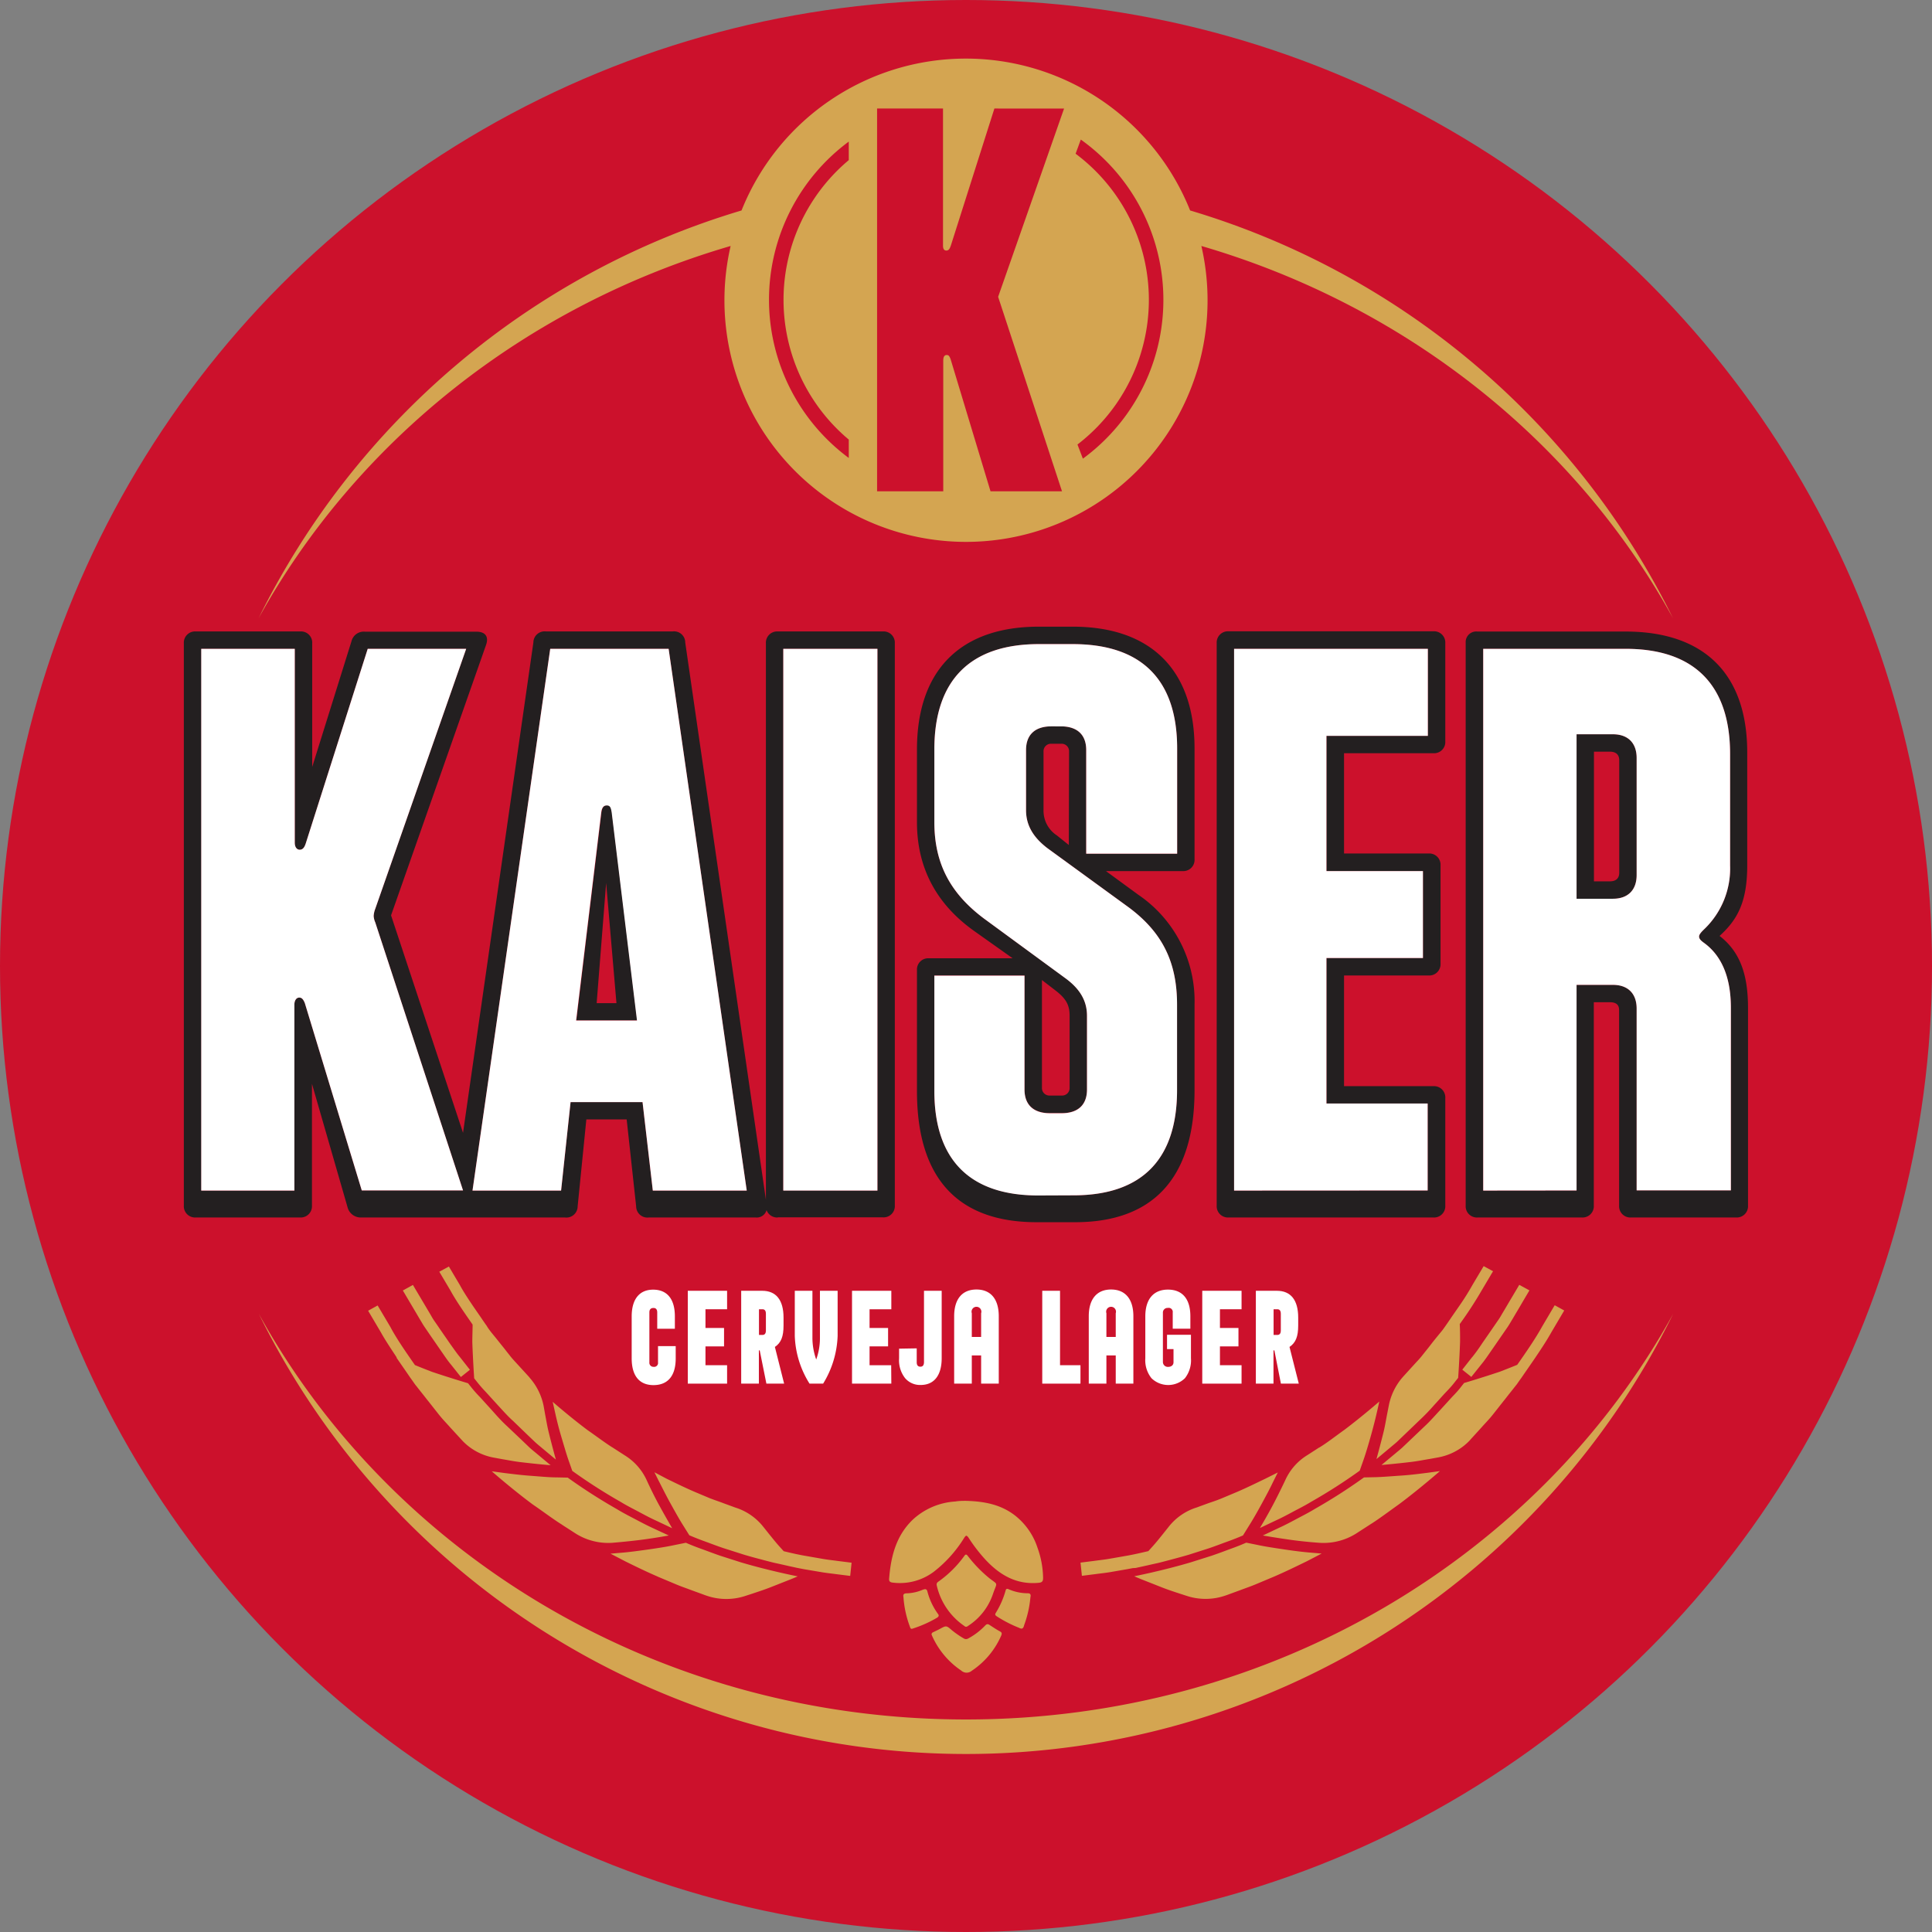
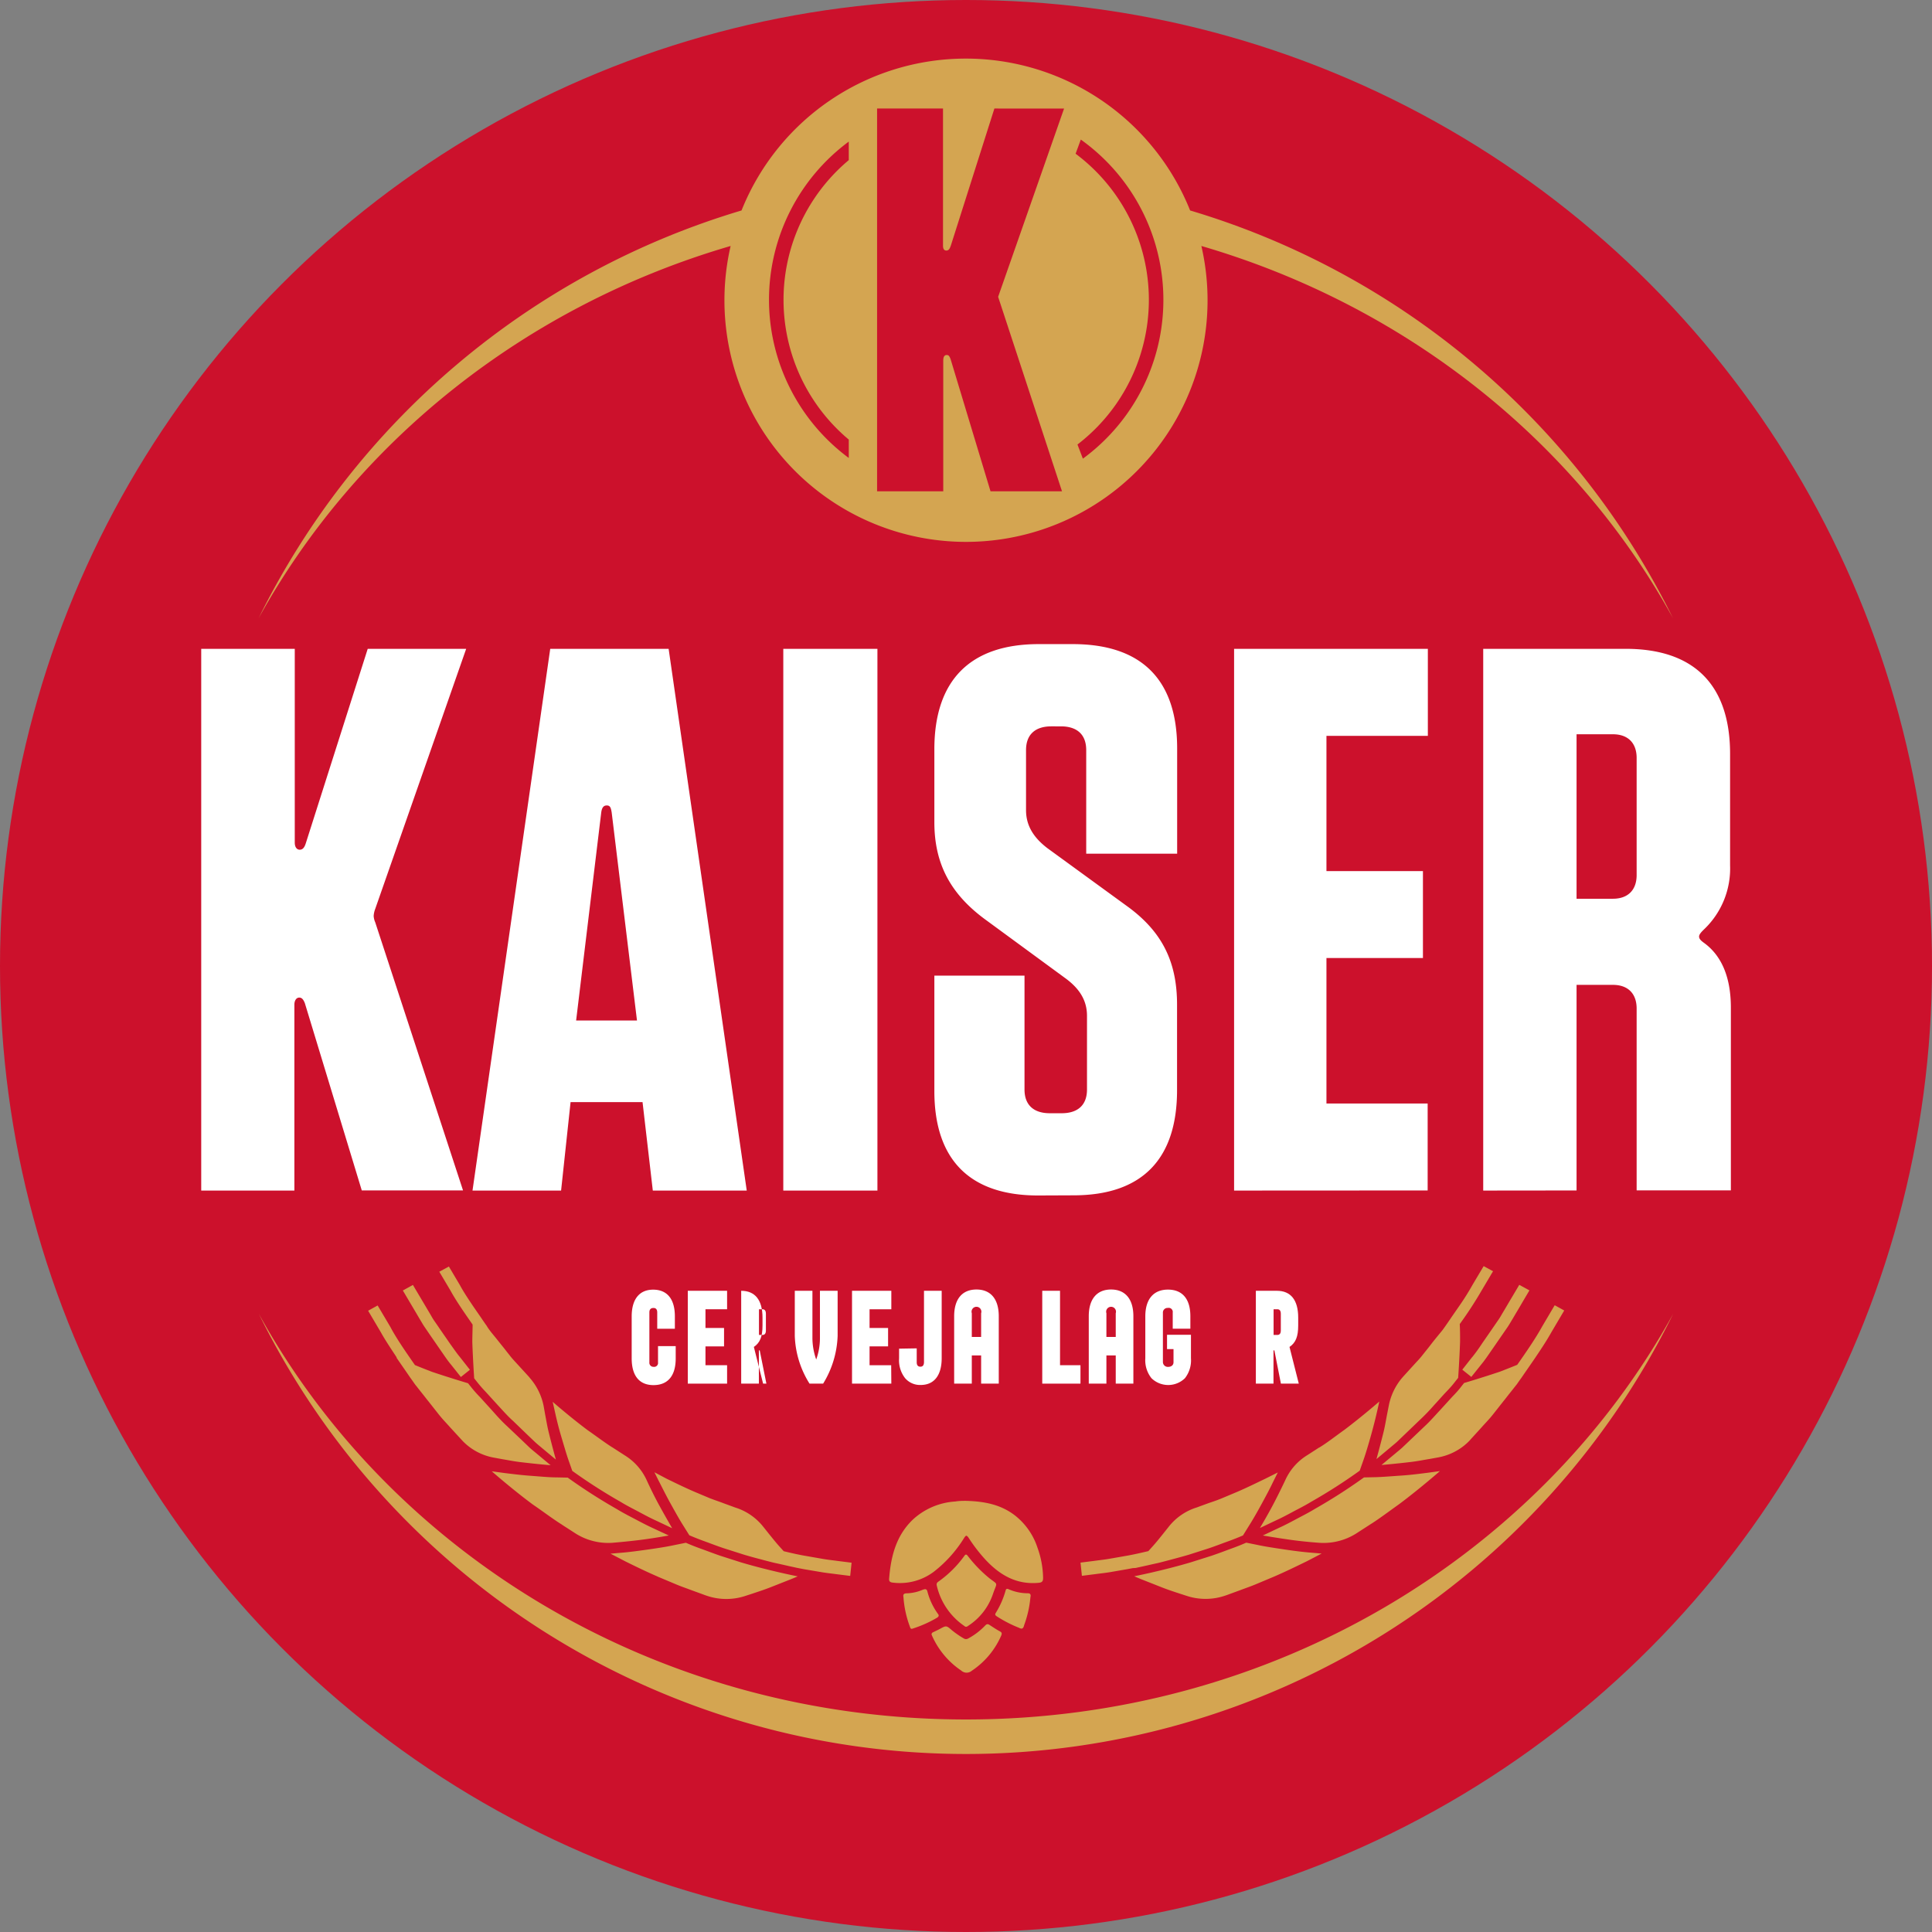
<svg xmlns="http://www.w3.org/2000/svg" viewBox="0 0 393.26 393.26">
  <rect x="0" y="0" width="393.26" height="393.26" fill="#808080" stroke="none" />
  <defs>
    <style>.ad8820a2-3e76-4f89-b217-052f9579606d{fill:#cc112c;}.a36e33f1-3a97-4e83-a512-54f2b21c223d{fill:#d4a551;}.e24baa55-d8c0-47a0-adc6-54511f7c29fd{fill:#fff;}.b668d9cf-4b50-4414-ab67-e6a807f85daa{fill:#231f20;}</style>
  </defs>
  <g id="e7cfd8a9-edd2-412e-bf21-4029bccc94da" data-name="Camada 2">
    <g id="b9f269be-bbcb-4b48-b3a5-d25bbf700982" data-name="KAISER">
      <circle class="ad8820a2-3e76-4f89-b217-052f9579606d" cx="196.63" cy="196.63" r="196.63" />
      <path class="a36e33f1-3a97-4e83-a512-54f2b21c223d" d="M236.22,323c1.37.55,2.75,1,3.79,1.34l1.76.57a12.34,12.34,0,0,0,7.62-.12s.32-.1.87-.31l2.27-.83c.94-.36,2.05-.73,3.21-1.22l3.62-1.52c2.45-1.06,4.85-2.24,6.66-3.12l3-1.56-2.46-.21c-1.46-.12-3.42-.37-5.34-.66s-3.8-.57-5.22-.88l-2.33-.47s-1.35.62-3.46,1.36c-1,.38-2.26.85-3.58,1.3L242.42,318c-5.7,1.7-11.54,2.85-11.54,2.85s.65.3,1.64.69Zm63.43-46.75-2,2.55,1.84,1.47,2.07-2.59c.64-.77,1.29-1.73,2-2.76l2.21-3.2,1.13-1.64c.36-.54.67-1.1,1-1.63.63-1.08,1.23-2.07,1.73-2.93,1-1.71,1.69-2.86,1.69-2.86l-2.07-1.13-1.66,2.8c-.5.84-1.07,1.82-1.7,2.87-.31.52-.61,1.08-1,1.61l-1.1,1.6-2.17,3.14A33,33,0,0,1,299.65,276.27Zm-31.15,18.4-2.4,1.55a11.51,11.51,0,0,0-4.44,5s-1.15,2.46-2.45,4.94-2.76,4.89-2.76,4.89l3.31-1.57c1-.45,2.14-1.05,3.35-1.7s2.53-1.3,3.78-2.07a109.88,109.88,0,0,0,9.88-6.33l.77-2.19c.46-1.31,1-3.13,1.49-4.87s.94-3.52,1.24-4.84.49-2.18.49-2.18-3.44,3-7.1,5.76C271.78,292.38,270,293.78,268.5,294.67Zm-80.57,28.9a8.91,8.91,0,0,1-3.34.77c-.59,0-.82.22-.69.79a21.26,21.26,0,0,0,1.31,6c.07.2.14.55.54.4a24.13,24.13,0,0,0,5-2.23c.32-.21.42-.44.21-.72a13.52,13.52,0,0,1-2.21-4.7C188.6,323.46,188.39,323.4,187.93,323.57ZM276,312.18l2.8-1.81c1.71-1.05,3.85-2.67,6-4.2,4.28-3.2,8.3-6.73,8.3-6.73l-2.46.34c-1.47.18-3.38.44-5.34.57s-3.83.29-5.27.33l-2.39.05a111.89,111.89,0,0,1-10,6.41c-1.27.78-2.6,1.44-3.83,2.1s-2.38,1.26-3.4,1.72l-3.36,1.59s2.79.48,5.7.89,5.83.6,5.83.6A12.48,12.48,0,0,0,276,312.18Zm42.4-45.43-1.94-1.07-2.58,4.37c-1.24,2.26-3.11,5-5.05,7.76-1.08.44-2.29.92-3.48,1.38-3.74,1.26-7.34,2.32-7.34,2.32l-.63.8c-.39.53-1,1.21-1.77,2l-2.57,2.82c-.94,1-1.92,2.14-3,3.14l-3.15,3-1.46,1.39c-.47.43-.95.8-1.37,1.16l-2.86,2.38s2.83-.24,5.76-.59c1.47-.16,2.86-.45,4-.63l1.81-.33a11.77,11.77,0,0,0,6.28-3.33h0l.33-.37,0,0,2.25-2.47c.36-.41.78-.86,1.21-1.33s.7-.79,1.05-1.23h0l.79-1,1-1.27.17-.21a.44.44,0,0,0,.08-.11l.39-.48.78-1c.4-.49.8-1,1.19-1.5l.47-.59.65-.93.15-.2.17-.24c.19-.28.37-.53.54-.79.78-1.12,1.54-2.22,2.27-3.29l.07-.11h0c1.23-1.81,2.35-3.54,3.19-5.05ZM148.72,50.07a49.17,49.17,0,1,0,95.82,0c41.68,12.17,76.2,39.77,96,75.77a160.82,160.82,0,0,0-98.29-83,49.17,49.17,0,0,0-91.31,0,160.84,160.84,0,0,0-98.3,83C72.53,89.84,107,62.24,148.72,50.07Zm47.53,280.87c.12.08.21.19.37.19h0c.23,0,.37-.13.53-.24a12.46,12.46,0,0,0,4.91-6.27c.91-2.71,1.22-1.9-.68-3.38a27,27,0,0,1-4.37-4.51c-.15-.19-.26-.3-.39-.29s-.18.07-.31.24a22.49,22.49,0,0,1-5.23,5.21c-.29.2-.51.38-.4.85A13.65,13.65,0,0,0,196.25,330.94Zm34.91-11.78.4-.09,1.2-.26.3-.07c.45-.09.94-.21,1.47-.33l1.32-.29c1.15-.29,2-.52,2.49-.65,1.17-.31,2.4-.64,3.62-1l4.1-1.31c1.3-.44,2.5-.91,3.53-1.28,2.08-.74,3.42-1.34,3.42-1.34l1.24-2c.74-1.16,1.67-2.78,2.55-4.4s1.72-3.18,2.3-4.42l1-2L257.54,301c-1.55.74-3.6,1.76-5.69,2.66l-3.1,1.3c-1,.42-1.94.73-2.74,1l-1.94.71c-.46.18-.74.26-.74.26a11.7,11.7,0,0,0-5.46,3.87l-1.07,1.34c-.64.8-1.51,1.9-2.44,2.91l-.61.68c-1.42.33-3.06.72-4.72,1l-3.33.58c-1.06.18-2.06.28-2.91.4l-2.85.36.28,2.69,2.91-.37c.88-.12,1.9-.22,3-.41l3.4-.59,1.06-.2v0Zm51.19-31.31c-.2,1-.42,2.42-.75,3.74-.66,2.66-1.42,5.41-1.42,5.41l2.81-2.35c.42-.36.89-.73,1.36-1.15l1.43-1.37,3.12-3a41,41,0,0,0,3-3.1c.93-1,1.79-2,2.54-2.78s1.36-1.48,1.74-2l.63-.79s.27-3.79.39-7.38c0-1.25,0-2.47-.07-3.56a80,80,0,0,0,4.48-6.88l2.3-3.88L302,257.72l-2.26,3.8a51.46,51.46,0,0,1-2.77,4.4l-1.57,2.27-.22.33-.62.9-.25.36c-.34.49-.69,1-1.06,1.42l-.82,1c-.41.51-.81,1-1.19,1.5s-.78,1-1.14,1.44l-.54.68c-.3.39-.6.73-.9,1.06l-.3.32-.55.6-.2.22-1.92,2.11h0l-.29.33,0,0a12.4,12.4,0,0,0-2.71,5.65Zm-166.63,9.36.77,2.19a109.88,109.88,0,0,0,9.88,6.33c1.25.77,2.57,1.42,3.78,2.07s2.35,1.25,3.35,1.7l3.32,1.57s-1.45-2.48-2.76-4.89-2.45-4.94-2.45-4.94a11.57,11.57,0,0,0-4.44-5l-2.4-1.55c-1.47-.89-3.29-2.29-5.17-3.59-3.66-2.74-7.1-5.76-7.1-5.76s.2.87.49,2.18.72,3.11,1.24,4.84S115.26,295.9,115.72,297.21Zm-8.09-17h0l-1.93-2.11-.2-.22-.55-.6c-.1-.1-.2-.22-.29-.32a13.88,13.88,0,0,1-.9-1.06l-.54-.68c-.37-.47-.74-.95-1.14-1.44s-.79-1-1.2-1.5l-.82-1c-.36-.46-.72-.93-1-1.42l-.26-.36-.62-.9-.22-.33-1.57-2.27c-1.07-1.58-2.06-3.08-2.77-4.4l-2.25-3.8-1.95,1.06,2.3,3.88c1.09,2,2.76,4.4,4.48,6.88,0,1.09-.06,2.31-.06,3.56.12,3.59.38,7.38.38,7.38l.63.79a26.47,26.47,0,0,0,1.75,2l2.53,2.78c.93,1,1.9,2.12,3,3.1l3.11,3,1.44,1.37c.46.42.93.79,1.35,1.15l2.82,2.35s-.77-2.75-1.42-5.41c-.34-1.32-.56-2.74-.76-3.74l-.3-1.69a12.3,12.3,0,0,0-2.71-5.65l0,0ZM87.41,267.22l-1.7-2.87c-1-1.68-1.66-2.8-1.66-2.8L82,262.68l1.69,2.86c.51.86,1.1,1.85,1.73,2.93.33.53.63,1.09,1,1.63l1.12,1.64,2.21,3.2c.7,1,1.35,2,2,2.76l2.06,2.59,1.84-1.47-2-2.55c-.63-.75-1.27-1.69-2-2.7l-2.17-3.14c-.36-.54-.73-1.07-1.1-1.6S87.73,267.74,87.41,267.22Zm27,43.15,2.81,1.81a12.43,12.43,0,0,0,7.38,1.86s3-.24,5.83-.6,5.7-.89,5.7-.89L132.79,311c-1-.46-2.17-1.07-3.4-1.72s-2.56-1.32-3.83-2.1a113.64,113.64,0,0,1-10-6.41l-2.38-.05c-1.45,0-3.33-.19-5.27-.33s-3.88-.39-5.35-.57l-2.46-.34s4,3.53,8.31,6.73C110.59,307.7,112.72,309.32,114.43,310.37Zm19.48,10.56,3.62,1.52c1.15.49,2.26.86,3.2,1.22l2.28.83c.54.21.86.31.86.31a12.34,12.34,0,0,0,7.62.12l1.76-.57c1.05-.36,2.42-.79,3.79-1.34l3.7-1.46c1-.39,1.65-.69,1.65-.69s-5.85-1.15-11.55-2.85l-4.16-1.33c-1.32-.45-2.53-.92-3.58-1.3-2.11-.74-3.46-1.36-3.46-1.36l-2.33.47c-1.42.31-3.3.61-5.21.88s-3.89.54-5.34.66l-2.47.21,3,1.56C129.05,318.69,131.45,319.87,133.91,320.93ZM196.63,350C134,350,79.74,316.5,52.68,267.42a160.43,160.43,0,0,0,287.9,0C313.53,316.5,259.22,350,196.63,350Zm-29.49-30c1.09.19,2.12.29,3,.41l2.92.37.28-2.69-2.85-.36c-.86-.12-1.86-.22-2.92-.4l-3.32-.58c-1.67-.27-3.3-.66-4.72-1-.21-.22-.41-.45-.62-.68-.92-1-1.79-2.11-2.44-2.91l-1.07-1.34a11.7,11.7,0,0,0-5.46-3.87s-.27-.08-.74-.26l-1.94-.71c-.8-.31-1.75-.62-2.74-1l-3.09-1.3c-2.1-.9-4.15-1.92-5.69-2.66l-2.53-1.34s.39.81,1,2,1.42,2.82,2.31,4.42,1.8,3.24,2.54,4.4l1.25,2s1.33.6,3.41,1.34c1,.37,2.23.84,3.53,1.28l4.11,1.31c1.22.37,2.44.7,3.61,1,.46.13,1.34.36,2.5.65l1.32.29,1.46.33.3.07,1.2.26.4.09.6.12,0,0,1.06.2Zm41.3,10.87a22,22,0,0,0,1.3-5.73c.17-.68-.12-.85-.63-.83a9.8,9.8,0,0,1-3.85-.84c-.36-.15-.48,0-.56.25a17.36,17.36,0,0,1-2,4.57c-.25.4-.08.53.23.74a26.09,26.09,0,0,0,4.49,2.31C208.07,331.69,208.27,331.44,208.44,330.92Zm3.88-9.74a18.75,18.75,0,0,0-1.13-6.07,13.76,13.76,0,0,0-4.62-6.61c-2.84-2.18-6.13-2.85-9.94-2.95h-.17c-.45,0-1.25,0-2,.13a14,14,0,0,0-8.72,3.75c-3.38,3.29-4.41,7.5-4.76,12-.05.68.43.73.91.78a11.48,11.48,0,0,0,8.21-2.25,25.9,25.9,0,0,0,6.19-6.93c.16-.23.28-.35.38-.38s.32.15.49.42a33.07,33.07,0,0,0,3.4,4.42c2.92,3.14,6.33,5.17,10.86,4.74C212.08,322.12,212.33,321.91,212.32,321.18ZM80.71,276.36c.73,1.07,1.5,2.17,2.27,3.29l.54.79.18.24a1.43,1.43,0,0,0,.14.2l.65.93c.15.19.32.39.47.59.4.51.79,1,1.19,1.5l.78,1,.39.48.08.11.17.21,1,1.27.79,1h0q.53.66,1.05,1.23c.43.47.85.92,1.21,1.33L93.89,293l0,0,.34.37h0a11.74,11.74,0,0,0,6.28,3.33l1.81.33c1.09.18,2.48.47,4,.63,2.93.35,5.76.59,5.76.59l-2.85-2.38c-.43-.36-.9-.73-1.38-1.16l-1.45-1.39-3.16-3c-1.1-1-2.09-2.11-3-3.14l-2.56-2.82a24.82,24.82,0,0,1-1.77-2l-.64-.8s-3.59-1.06-7.33-2.32c-1.2-.46-2.41-.94-3.48-1.38-1.94-2.79-3.82-5.5-5-7.76l-2.59-4.37-1.94,1.07,2.63,4.45c.83,1.51,2,3.24,3.18,5.05h0Zm115,63.74a1.79,1.79,0,0,0,.89.37,1.65,1.65,0,0,0,1.2-.38,16.53,16.53,0,0,0,6-7.17c.18-.45.13-.65-.31-.88-.72-.38-1.39-.85-2.08-1.29-.35-.23-.57-.19-.89.14a13.81,13.81,0,0,1-3.38,2.59,1,1,0,0,1-.54.16.89.89,0,0,1-.41-.13,18.06,18.06,0,0,1-2.45-1.69c-1.15-1-1.14-.95-2.51-.21-.41.22-.84.41-1.26.62a.53.53,0,0,0-.36.44c.06.17.13.34.2.49A16.74,16.74,0,0,0,195.74,340.1Z" />
      <path class="e24baa55-d8c0-47a0-adc6-54511f7c29fd" d="M133.94,274h3.6v2.52c0,3.6-1.66,5.42-4.52,5.42s-4.44-1.87-4.44-5.45v-8.53c0-3.57,1.62-5.45,4.37-5.45s4.42,1.79,4.42,5.43v2.53h-3.59v-3.32c0-.62-.27-.93-.81-.91s-.79.33-.79.91v10.15a.83.83,0,0,0,.87.92.79.79,0,0,0,.89-.9Z" />
      <path class="e24baa55-d8c0-47a0-adc6-54511f7c29fd" d="M148,281.64h-8v-18.9h8v3.76h-4.4v3.81h3.78v3.75h-3.78v3.83H148Z" />
-       <path class="e24baa55-d8c0-47a0-adc6-54511f7c29fd" d="M154.64,274.87h-.17v6.77h-3.6v-18.9h4.28c2.81,0,4.34,1.86,4.34,5.46v1.59c0,2.27-.49,3.52-1.76,4.38l1.88,7.47H156Zm-.15-8.37v5.23h.71c.46,0,.7-.3.7-.91v-3.4c0-.62-.24-.92-.7-.92Z" />
+       <path class="e24baa55-d8c0-47a0-adc6-54511f7c29fd" d="M154.64,274.87h-.17v6.77h-3.6v-18.9c2.81,0,4.34,1.86,4.34,5.46v1.59c0,2.27-.49,3.52-1.76,4.38l1.88,7.47H156Zm-.15-8.37v5.23h.71c.46,0,.7-.3.7-.91v-3.4c0-.62-.24-.92-.7-.92Z" />
      <path class="e24baa55-d8c0-47a0-adc6-54511f7c29fd" d="M164.78,281.64a19.44,19.44,0,0,1-3-9.71v-9.19h3.59v9.75a13.29,13.29,0,0,0,.77,4.24,12.87,12.87,0,0,0,.76-4.24v-9.75h3.6v9.19a19.84,19.84,0,0,1-2.95,9.71Z" />
      <path class="e24baa55-d8c0-47a0-adc6-54511f7c29fd" d="M181.43,281.64h-8v-18.9h8v3.76H177v3.81h3.77v3.75H177v3.83h4.4Z" />
      <path class="e24baa55-d8c0-47a0-adc6-54511f7c29fd" d="M186.6,274.46v2.83q0,.9.75.9c.48,0,.72-.3.73-.92V262.74h3.6v13.72c0,3.58-1.61,5.45-4.25,5.45a4,4,0,0,1-3.2-1.39,5.87,5.87,0,0,1-1.22-4v-2Z" />
      <path class="e24baa55-d8c0-47a0-adc6-54511f7c29fd" d="M203.3,281.64h-3.59V275.9h-1.9v5.74h-3.59V267.93c0-3.57,1.69-5.45,4.54-5.45s4.54,1.88,4.54,5.45Zm-5.49-9.5h1.9v-4.83a1,1,0,1,0-1.9,0Z" />
      <path class="e24baa55-d8c0-47a0-adc6-54511f7c29fd" d="M215.77,262.74v15.15h4.16v3.75h-7.78v-18.9Z" />
      <path class="e24baa55-d8c0-47a0-adc6-54511f7c29fd" d="M230.7,281.64h-3.59V275.9h-1.9v5.74h-3.59V267.93c0-3.57,1.7-5.45,4.54-5.45s4.54,1.88,4.54,5.45Zm-5.49-9.5h1.9v-4.83a1,1,0,1,0-1.9,0Z" />
      <path class="e24baa55-d8c0-47a0-adc6-54511f7c29fd" d="M242.42,271.7v4.79a5.89,5.89,0,0,1-1.23,4.05,4.88,4.88,0,0,1-6.8,0,5.84,5.84,0,0,1-1.26-4.06v-8.53c0-3.57,1.73-5.45,4.61-5.45s4.56,1.83,4.56,5.43v2.53h-3.59v-3.3a.83.83,0,0,0-1-.93.94.94,0,0,0-1,1v10a1,1,0,0,0,1.06,1c.62,0,1.1-.33,1.1-.95v-2.67h-1.32V271.7Z" />
-       <path class="e24baa55-d8c0-47a0-adc6-54511f7c29fd" d="M252.72,281.64h-8v-18.9h8v3.76h-4.4v3.81h3.77v3.75h-3.77v3.83h4.4Z" />
      <path class="e24baa55-d8c0-47a0-adc6-54511f7c29fd" d="M259.4,274.87h-.18v6.77h-3.59v-18.9h4.28c2.81,0,4.34,1.86,4.34,5.46v1.59c0,2.27-.5,3.52-1.77,4.38l1.89,7.47h-3.64Zm-.16-8.37v5.23H260c.47,0,.71-.3.71-.91v-3.4c0-.62-.24-.92-.71-.92Z" />
-       <path class="b668d9cf-4b50-4414-ab67-e6a807f85daa" d="M324.45,179.4V153h3.22c1.29,0,1.93.64,1.93,1.77v22.86c0,1.13-.64,1.77-1.93,1.77Zm-3.54,3.54h7.4c3.06,0,4.83-1.77,4.83-4.83V154.29c0-3.06-1.77-4.83-4.83-4.83h-7.4Zm-19,59.4V132.07h29c14,0,21.25,7.41,21.25,21.41v22.7a17.08,17.08,0,0,1-5.31,13c-.49.48-1,1-1,1.45s.32.8,1,1.29c3.54,2.57,5.47,6.92,5.47,13.2v37.18H333.14v-37c0-3.06-1.77-4.83-4.83-4.83h-7.4v41.85Zm-1.12,5.48H322a2.29,2.29,0,0,0,2.42-2.42V204h3.22c1.29,0,1.93.48,1.93,1.61V245.4a2.29,2.29,0,0,0,2.42,2.42h21.41a2.29,2.29,0,0,0,2.41-2.42V205.16c0-6.76-1.61-11.43-5.79-14.65,3.54-3.22,5.63-6.76,5.63-14.33v-23c0-16.1-8.85-24.63-24.79-24.63h-30.1a2.16,2.16,0,0,0-2.42,2.25V245.4A2.29,2.29,0,0,0,300.79,247.82Zm-49.59-5.48V132.07h39.44v17.71H270v27.53h19.64V195H270v29.62h20.6v17.7Zm-1.12,5.48h41.69a2.29,2.29,0,0,0,2.42-2.42V223.51a2.29,2.29,0,0,0-2.42-2.42H273.58V198.56H290.8a2.29,2.29,0,0,0,2.42-2.42v-20a2.28,2.28,0,0,0-2.42-2.41H273.58V153.32h18.19a2.28,2.28,0,0,0,2.42-2.41v-20a2.29,2.29,0,0,0-2.42-2.41H250.08a2.29,2.29,0,0,0-2.42,2.41V245.4A2.29,2.29,0,0,0,250.08,247.82ZM217.56,172l-2.42-1.94a6,6,0,0,1-2.73-5.15V153a1.52,1.52,0,0,1,1.61-1.61H216a1.52,1.52,0,0,1,1.61,1.61Zm-6.28,71.31c-13.84,0-21.09-7.24-21.09-21.25v-23.5h18.35v23.18c0,3.22,1.94,4.83,5.15,4.83h2.42c3.22,0,5.15-1.61,5.15-4.83v-15c0-3.22-1.61-5.64-4.51-7.73L200.33,187c-6.92-5.16-10.14-11.27-10.14-19.64V152.52c0-14,7.25-21.41,21.25-21.41h6.92c14,0,21.25,7.24,21.25,21.25v21.41H221.1V152.68c0-3.22-1.93-4.83-5.15-4.83H214c-3.22,0-5.15,1.61-5.15,4.83v12.23c0,3.22,1.61,5.64,4.34,7.73l16.58,12.07c6.93,5.15,9.82,11.27,9.82,19.8V221.9c0,14-7.08,21.41-21.09,21.41Zm-.32,5.47h7.89c15.29,0,24.3-8.37,24.3-26.88V204.51a26.15,26.15,0,0,0-11.43-22.37l-6.6-4.83h15.62a2.28,2.28,0,0,0,2.41-2.42V152.36c0-16.1-9-24.8-24.79-24.8h-6.92c-15.94,0-24.79,8.86-24.79,25v14.81c0,9.33,4,16.74,11.75,22.21l7.73,5.48H189.06a2.28,2.28,0,0,0-2.41,2.41v24.63C186.65,240.09,195.18,248.78,211,248.78ZM213.69,223a1.52,1.52,0,0,1-1.6-1.61v-21.9l2.73,2.1c2.09,1.61,2.9,2.89,2.9,5.15v14.65a1.52,1.52,0,0,1-1.61,1.61Zm-54.25,19.31V132.07H178.6V242.34Zm-1.12,5.48h21.41a2.28,2.28,0,0,0,2.41-2.42V130.94a2.28,2.28,0,0,0-2.41-2.41H158.32a2.29,2.29,0,0,0-2.42,2.41V245.4A2.29,2.29,0,0,0,158.32,247.82Zm-41-40.09h12.39l-5.15-42.34c-.16-1-.32-1.44-1-1.44s-1,.48-1.13,1.44ZM96.18,242.34,112,132.07H136.1L152,242.34H132.88l-2.09-18H116.14l-1.93,18Zm25.27-38.15,1.93-24.47,2.1,24.47ZM41,242.34V132.07H60v39.44c0,1,.48,1.45,1,1.45.65,0,1-.48,1.29-1.45l12.56-39.44H94.89L76.38,185a4.8,4.8,0,0,0-.32,1.45,3.76,3.76,0,0,0,.32,1.29l17.87,54.57H73.64L62.05,204.19c-.32-.8-.64-1.13-1.13-1.13-.64,0-1,.65-1,1.45v37.83Zm-1.12,5.48H61.09a2.29,2.29,0,0,0,2.41-2.42V220.61l7.24,25.11a2.77,2.77,0,0,0,2.74,2.1H115a2.29,2.29,0,0,0,2.58-2.26l1.77-17.7h8.21l1.93,17.7a2.29,2.29,0,0,0,2.58,2.26h21.73a2.08,2.08,0,0,0,2.25-2.58L139.48,130.78a2.27,2.27,0,0,0-2.57-2.25H111.15a2.29,2.29,0,0,0-2.58,2.25L94.25,230.59,79.6,186.32l19.32-55c.64-1.77-.17-2.74-1.94-2.74H74.29a2.57,2.57,0,0,0-2.74,1.93l-8,25.6V130.94a2.28,2.28,0,0,0-2.41-2.41H39.84a2.29,2.29,0,0,0-2.42,2.41V245.4A2.29,2.29,0,0,0,39.84,247.82Z" />
      <path class="e24baa55-d8c0-47a0-adc6-54511f7c29fd" d="M320.91,182.94h7.4c3.06,0,4.83-1.77,4.83-4.83V154.29c0-3.06-1.77-4.83-4.83-4.83h-7.4Zm-19,59.4V132.07h29c14,0,21.25,7.41,21.25,21.41v22.7a17.08,17.08,0,0,1-5.31,13c-.49.48-1,1-1,1.45s.32.8,1,1.29c3.54,2.57,5.47,6.92,5.47,13.2v37.18H333.14v-37c0-3.06-1.77-4.83-4.83-4.83h-7.4v41.85Zm-50.71,0V132.07h39.44v17.71H270v27.53h19.64V195H270v29.62h20.6v17.7Zm-39.92,1c-13.84,0-21.09-7.24-21.09-21.25v-23.5h18.35v23.18c0,3.22,1.94,4.83,5.15,4.83h2.42c3.22,0,5.15-1.61,5.15-4.83v-15c0-3.22-1.61-5.64-4.51-7.73L200.33,187c-6.92-5.16-10.14-11.27-10.14-19.64V152.52c0-14,7.25-21.41,21.25-21.41h6.92c14,0,21.25,7.24,21.25,21.25v21.41H221.1V152.68c0-3.22-1.93-4.83-5.15-4.83H214c-3.22,0-5.15,1.61-5.15,4.83v12.23c0,3.22,1.61,5.64,4.34,7.73l16.58,12.07c6.93,5.15,9.82,11.27,9.82,19.8V221.9c0,14-7.08,21.41-21.09,21.41Zm-51.84-1V132.07H178.6V242.34Zm-42.17-34.61h12.39l-5.15-42.34c-.16-1-.32-1.44-1-1.44s-1,.48-1.13,1.44ZM96.18,242.34,112,132.07H136.1L152,242.34H132.88l-2.09-18H116.14l-1.93,18Zm-55.22,0V132.07H60v39.44c0,1,.48,1.45,1,1.45.65,0,1-.48,1.29-1.45l12.56-39.44H94.89L76.38,185a4.8,4.8,0,0,0-.32,1.45,3.76,3.76,0,0,0,.32,1.29l17.87,54.57H73.64L62.05,204.19c-.32-.8-.64-1.13-1.13-1.13-.64,0-1,.65-1,1.45v37.83Z" />
      <path class="ad8820a2-3e76-4f89-b217-052f9579606d" d="M220,28.41l-1.06,2.88a37.11,37.11,0,0,1,.38,59.19l1.1,2.88A40.07,40.07,0,0,0,220,28.41Z" />
      <path class="ad8820a2-3e76-4f89-b217-052f9579606d" d="M156.53,61a40.09,40.09,0,0,0,16.24,32.22V89.48a37.1,37.1,0,0,1,0-56.89V28.82A40.08,40.08,0,0,0,156.53,61Z" />
      <path class="ad8820a2-3e76-4f89-b217-052f9579606d" d="M202.41,22.09,193.54,50c-.23.68-.45,1-.91,1s-.68-.34-.68-1V22.09H178.53V100H192V73.26c0-.56.23-1,.68-1s.57.23.8.8L201.62,100h14.55l-13-39.58,13.42-38.32Z" />
    </g>
  </g>
</svg>